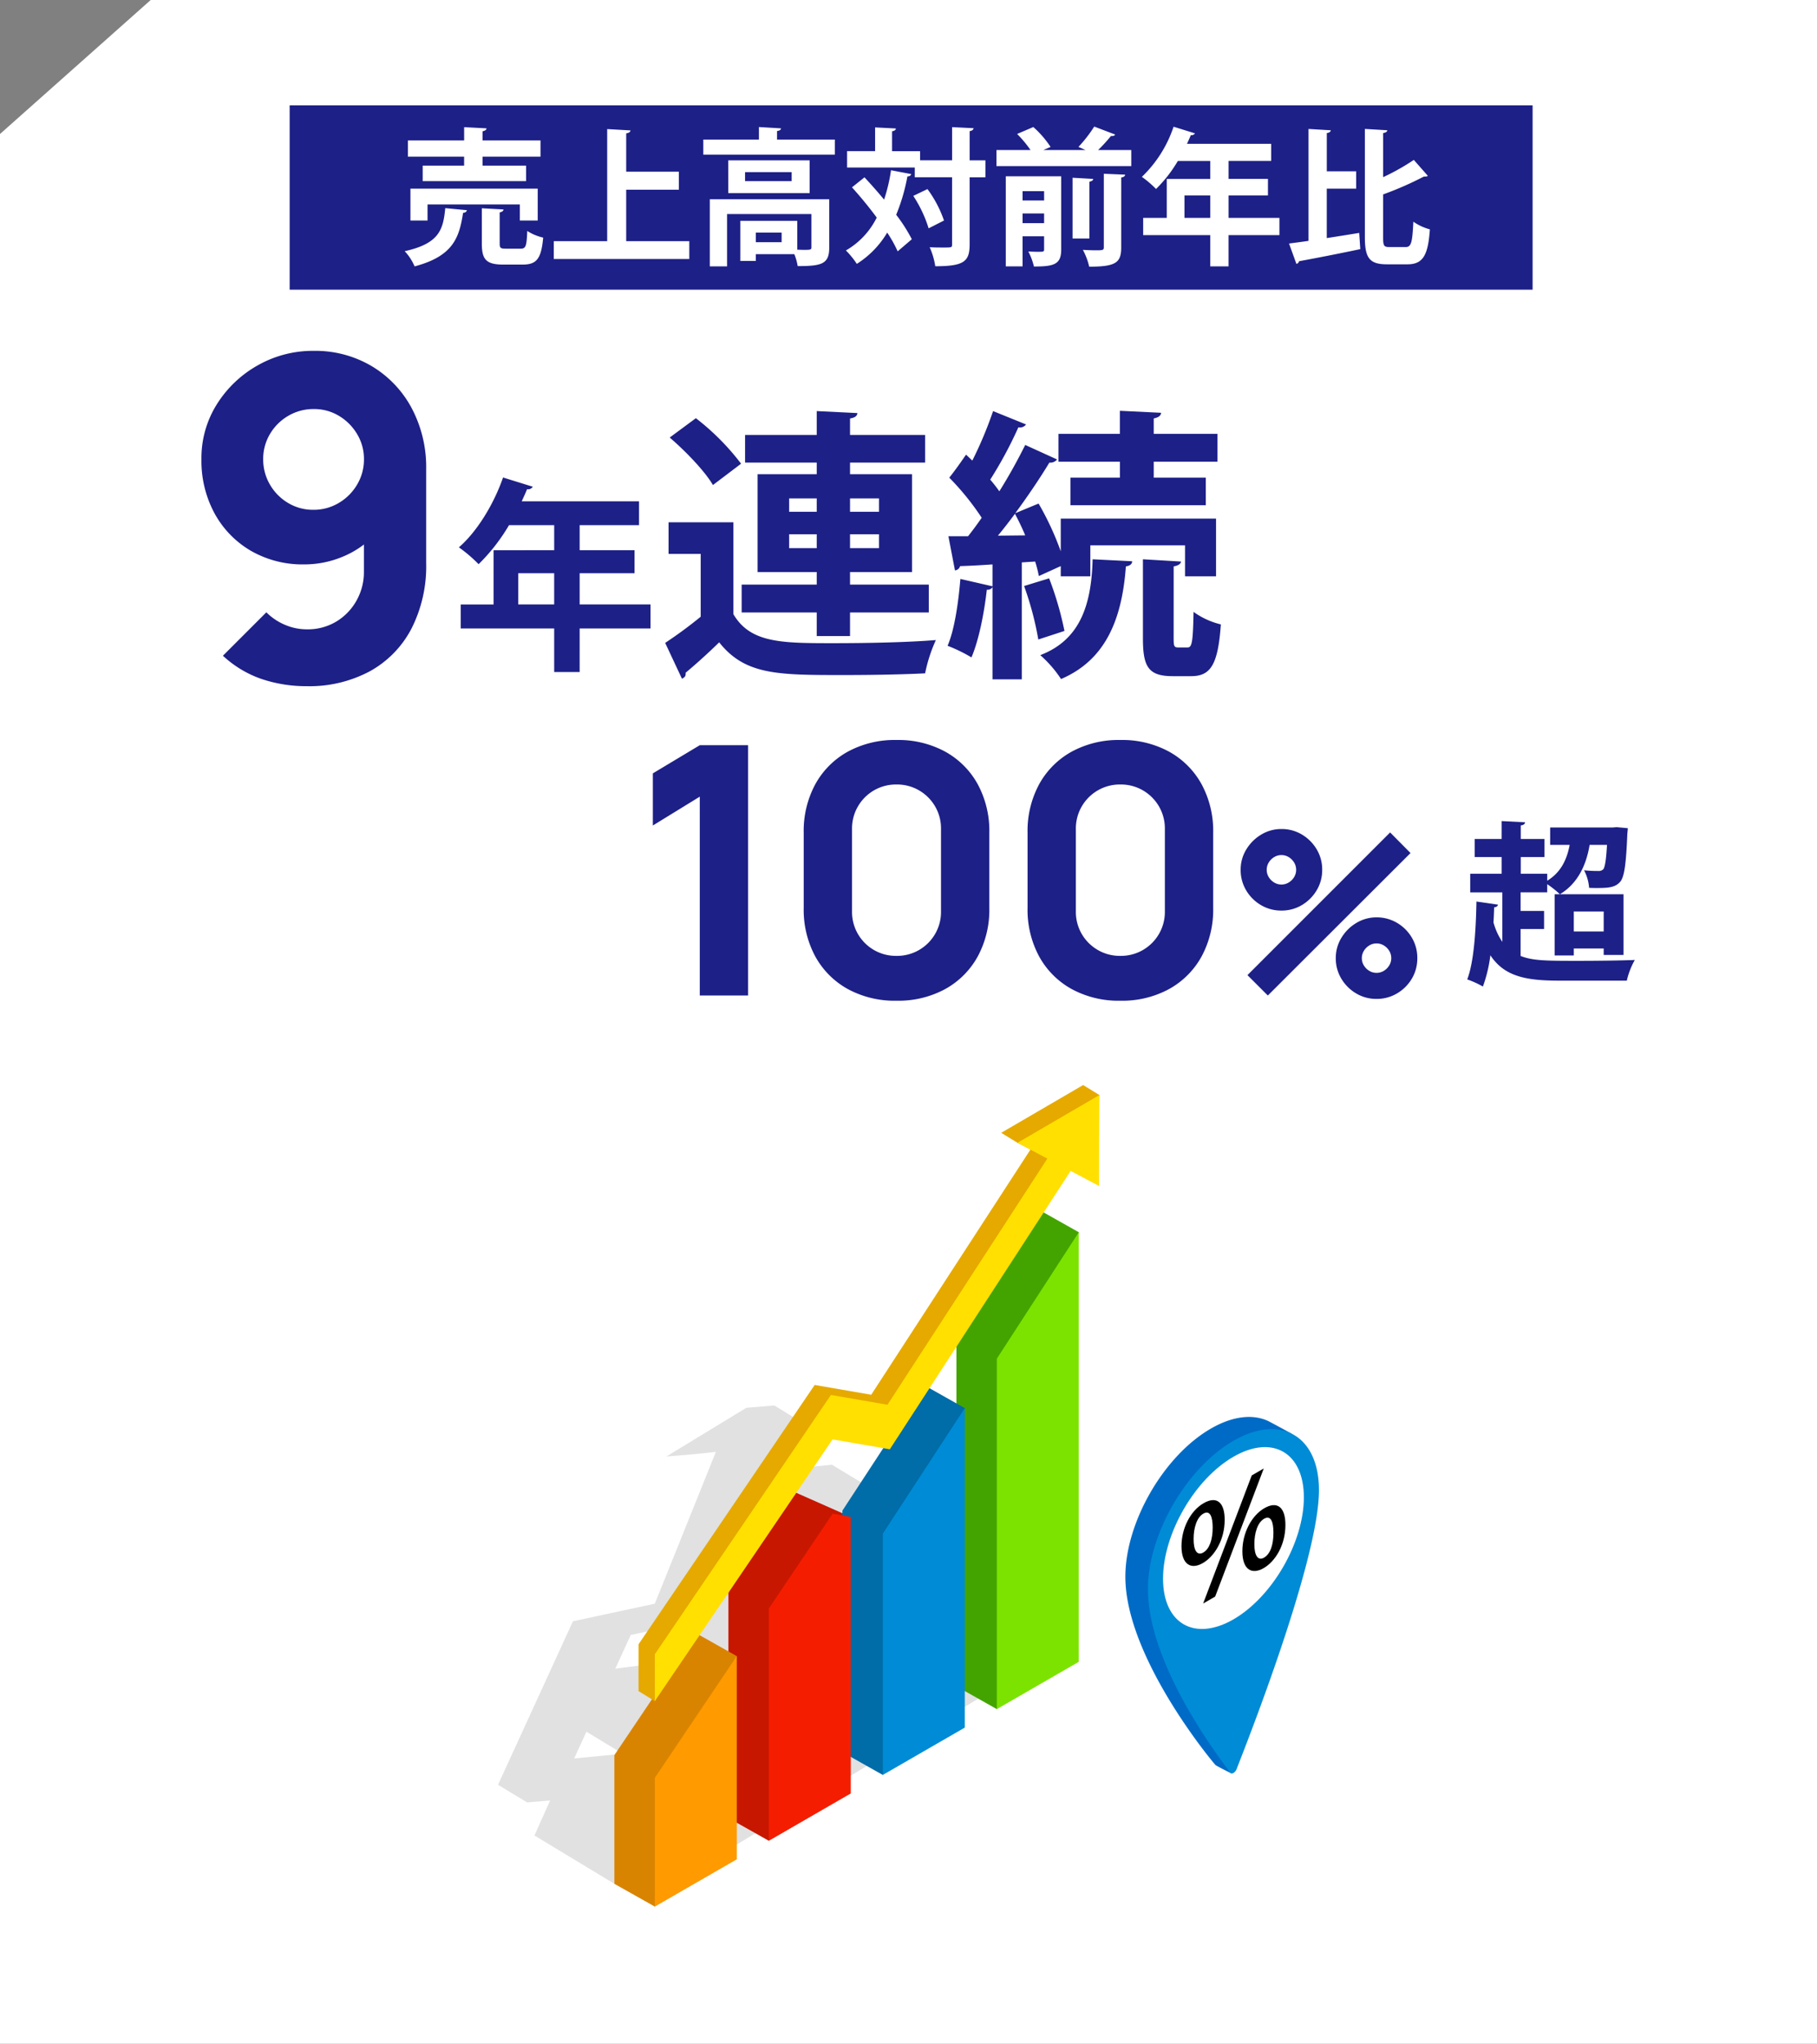
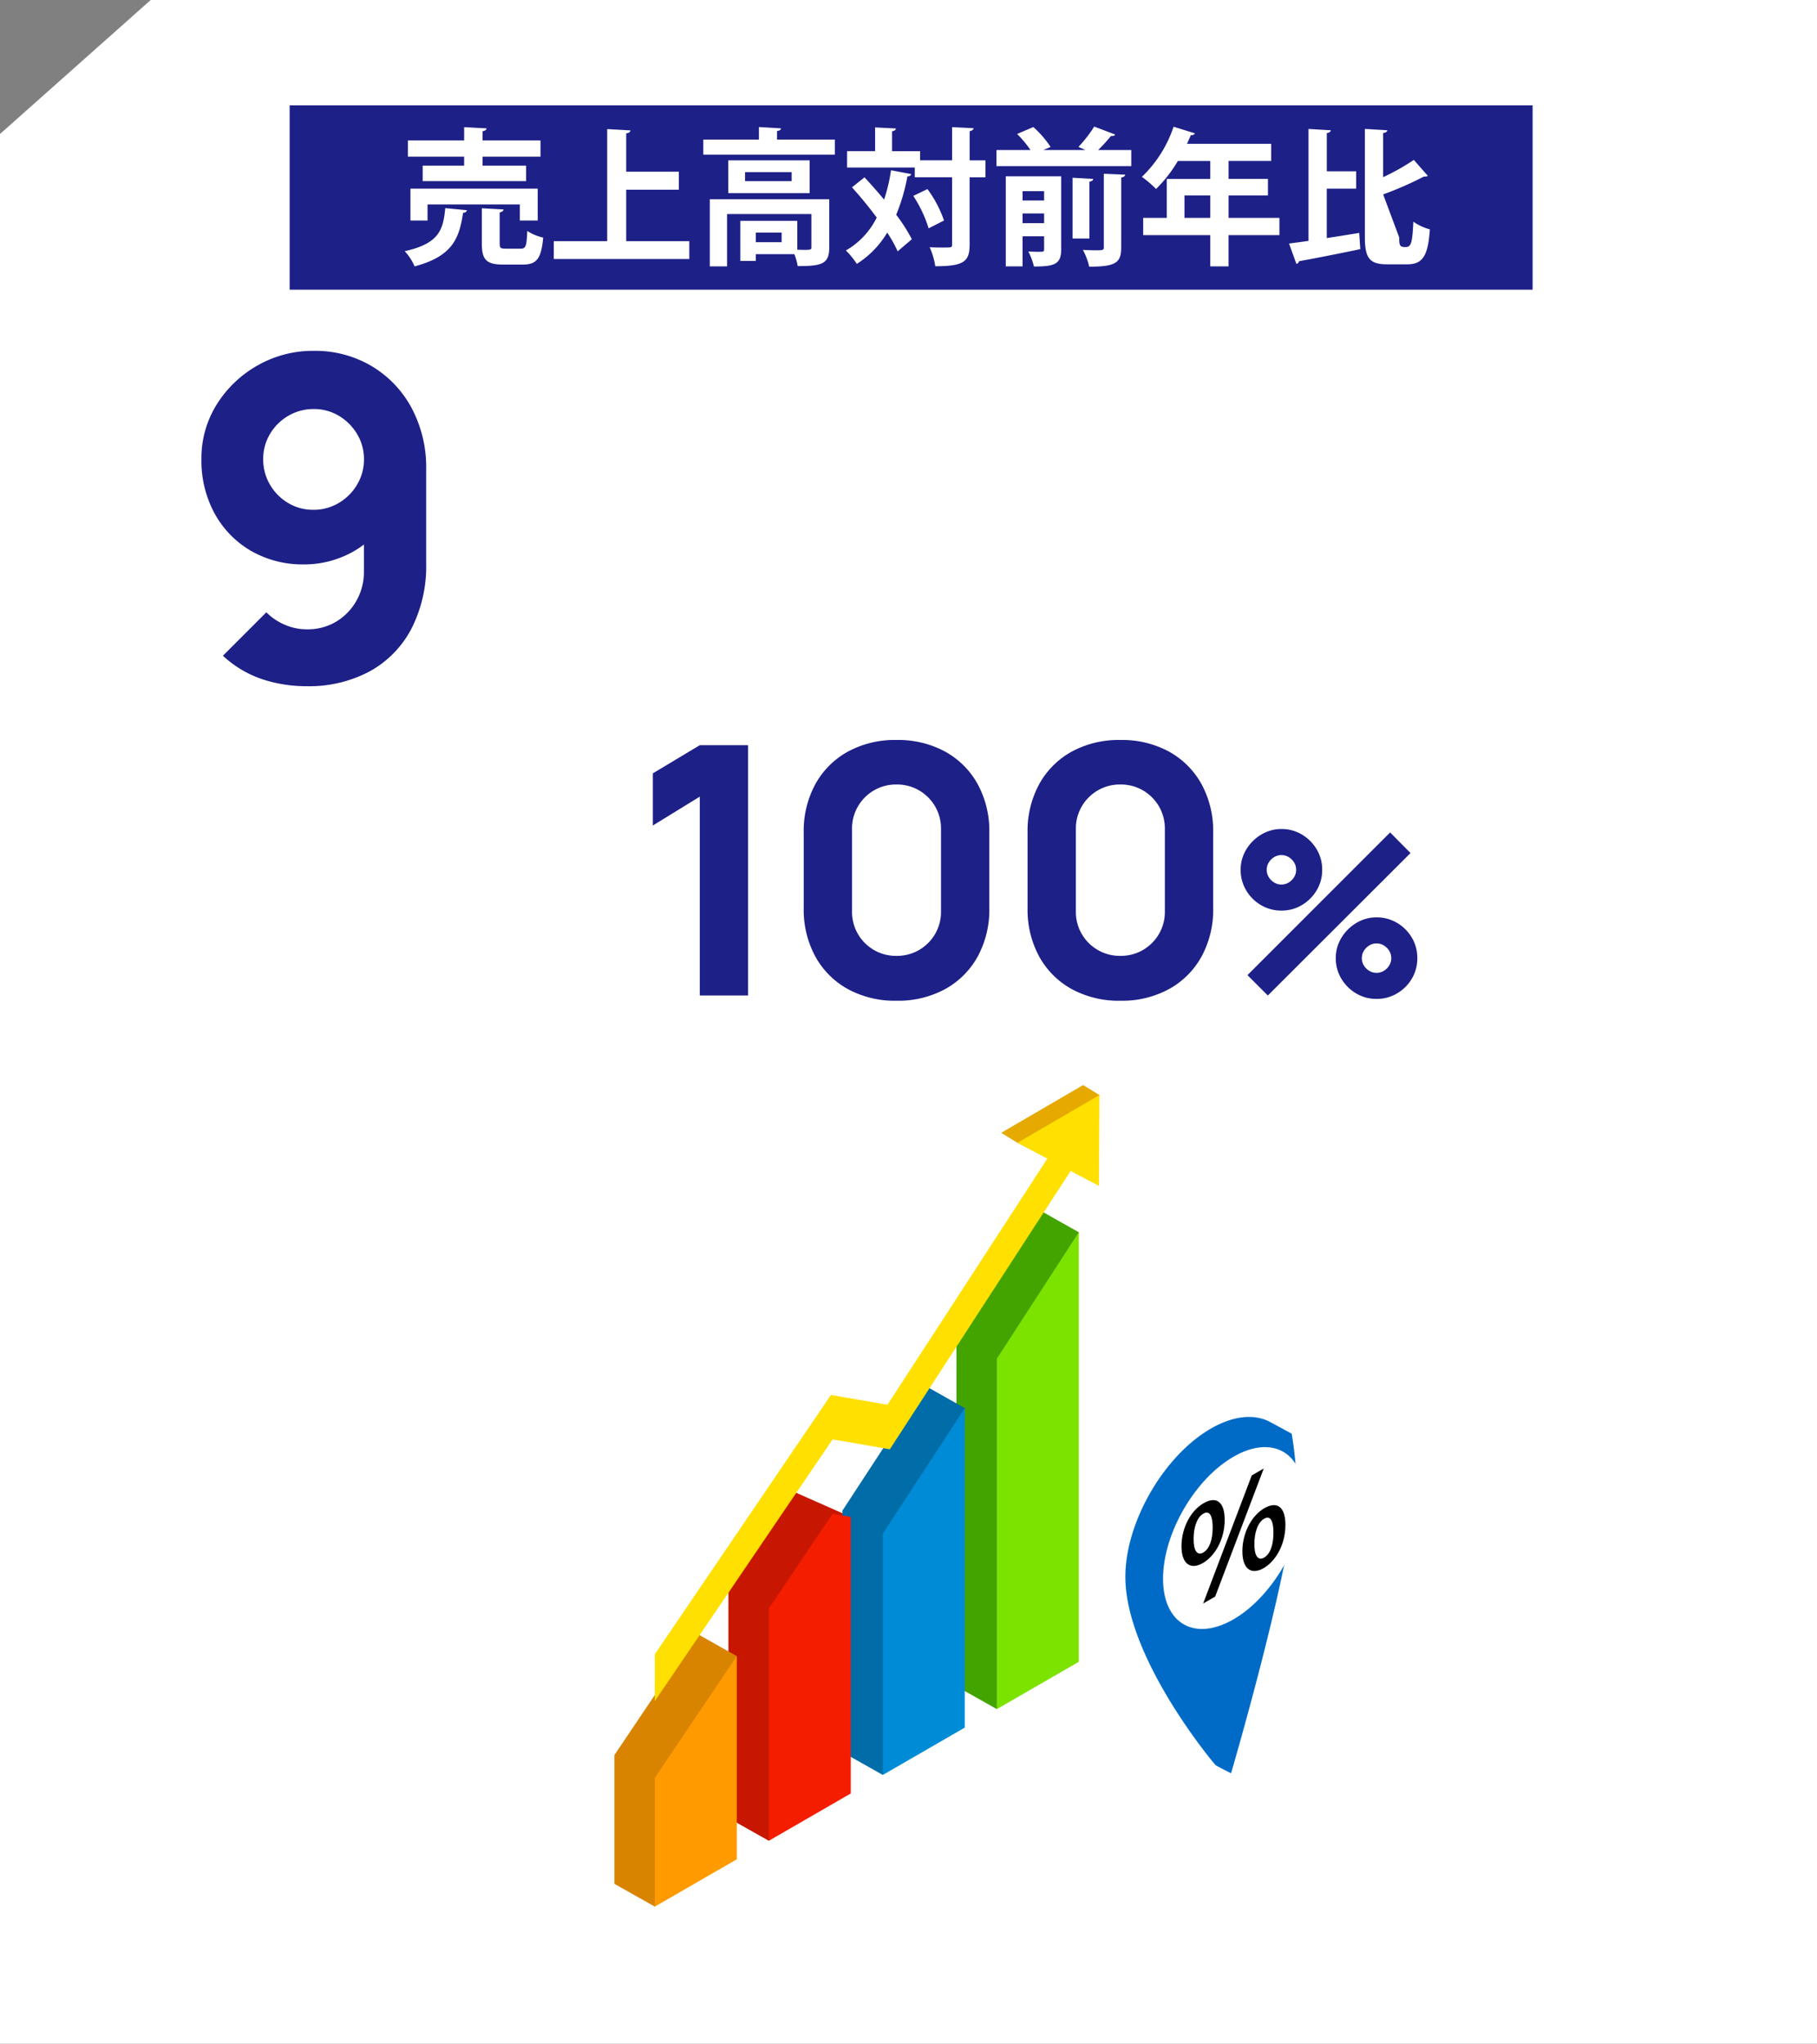
<svg xmlns="http://www.w3.org/2000/svg" width="344.998" height="387.997" viewBox="0 0 344.998 387.997">
  <rect x="0" y="0" width="344.998" height="387.997" fill="#808080" stroke="none" />
  <defs>
    <clipPath id="clip-path">
      <rect id="長方形_11897" data-name="長方形 11897" class="cls-1" width="114.185" height="155.975" />
    </clipPath>
    <clipPath id="clip-path-2">
-       <rect id="長方形_11896" data-name="長方形 11896" class="cls-1" width="114.183" height="155.975" />
-     </clipPath>
+       </clipPath>
    <clipPath id="clip-path-3">
      <rect id="長方形_11895" data-name="長方形 11895" class="cls-1" width="96.417" height="90.818" />
    </clipPath>
    <clipPath id="clip-path-4">
      <rect id="長方形_11898" data-name="長方形 11898" class="cls-1" width="36.762" height="67.683" />
    </clipPath>
    <style>.cls-1{fill:none}.cls-2{fill:#fff}.cls-3{fill:#1d2087}.cls-14{fill:#008bd6}.cls-16{fill:#e6a900}.cls-17{fill:#ffe000}</style>
  </defs>
  <g id="in-numbers-img01-sp" transform="translate(-.002 -.004)">
    <path id="bb" class="cls-2" d="M345 388H0V25.444L28.618 0H345v388z" transform="translate(0 .002)" />
    <g id="tit" transform="translate(55 20.002)">
      <rect id="長方形_11894" data-name="長方形 11894" class="cls-3" width="236" height="35" />
-       <path id="パス_20242" data-name="パス 20242" class="cls-2" d="M-71.9-12.18h-24.168v6.048h3.248v-3.052h17.528v3.052h3.392zm-7.224 4.508c.5-.112.7-.28.728-.56l-4.116-.224v6.692c0 3.024.812 4 4.088 4h3.64c2.66 0 3.556-1.064 3.92-5.124a9.449 9.449 0 01-3.024-1.26c-.112 2.884-.28 3.36-1.232 3.36h-2.828c-1.008 0-1.176-.112-1.176-1.008zm-14.616-8.876v2.94h19.628v-2.94h-8.26v-1.708h11v-3.08h-11v-1.736c.5-.112.728-.28.756-.56l-4.256-.224v2.52h-10.672v3.08h10.668v1.708zm4.284 8.064c-.392 4.116-1.148 6.72-7.7 8.176a9.654 9.654 0 011.876 2.884c7.388-1.96 8.48-5.516 9.208-10.164.42-.028.672-.224.728-.5zm34.356-3.5h10V-15.4h-10v-7.28c.56-.084.784-.28.812-.56l-4.424-.252v21.28h-10.14v3.388h25.732v-3.388H-55.1zm19.376.644h15.456v-6.216h-15.46zm3.192-2.268v-1.708h8.848v1.708zm-6.692 3.444v12.74h3.276v-9.94h16.016v6.328c0 .42-.14.476-1.372.476-.364 0-.84-.028-1.316-.028v-5.488h-10.812V1.54h2.94V.252h7.308a10.027 10.027 0 01.644 2.268c4.508 0 5.992-.364 5.992-3.5v-9.184zm8.736 8.148v-1.82h4.9v1.82zm4.032-21.112c.532-.056.728-.252.756-.5l-4.2-.252v2.38h-10.56v2.856h24.976V-21.5H-26.46zm36.568 5.572V-23.1c.5-.084.7-.28.756-.56l-4.088-.2v6.3H.7v-1.736h-5.32v-3.78c.5-.084.7-.252.728-.532l-3.948-.2v4.508h-5.32v3.108H-.308v1.848h7.084v12.72c0 .616-.028.616-1.68.616-.7 0-1.624 0-2.576-.056a13.9 13.9 0 011.064 3.612c5.516 0 6.524-.924 6.524-4.172v-12.712h3v-3.22zm-22.344 5.124a75.965 75.965 0 014.7 5.74 14.7 14.7 0 01-5.852 6.244A15.89 15.89 0 01-11.312 2.1a17.722 17.722 0 005.768-5.936A23.683 23.683 0 01-3.556-.28l2.688-2.3a30.611 30.611 0 00-2.968-4.644A35.791 35.791 0 00-1.708-14.5c.42-.028.644-.168.728-.448l-3.836-.728a32.475 32.475 0 01-1.316 5.572 97.464 97.464 0 00-3.724-4.228zm17.472 6.3A21.979 21.979 0 002.1-12.1l-2.688 1.292a24.2 24.2 0 012.912 6.16zm11.732-8.4V2.576h3.188v-5.712h4.088v2.464c0 .476-.112.476-1.232.476-.5 0-1.148-.028-1.764-.056A12.156 12.156 0 0122.316 2.6c3.808 0 5.18-.392 5.18-3.22v-13.912zm7.28 4.592H20.16v-1.76h4.088zM20.16-7.476h4.088v1.848H20.16zm13.608-16.492a26.007 26.007 0 01-3 3.864l1.344.588h-8.004l1.372-.584a19.053 19.053 0 00-3.276-3.78l-3.08 1.316a21.662 21.662 0 012.548 3.052H15.2v3.052h25.6v-3.052h-6.3a29.634 29.634 0 002.436-2.66c.42.028.672-.056.812-.28zm5.124 9.66c.5-.056.7-.252.756-.532l-4.06-.168v14c0 .5-.252.532-1.484.532-.672 0-1.6-.028-2.492-.084a12.654 12.654 0 011.2 3.192c4.984 0 6.076-.728 6.076-3.612zm-9.24.056v11.536h3.192V-13.5c.5-.112.7-.252.728-.532zm29.624 7.616v-4.256h7.476v-3.136h-7.476v-3.416h8.092v-3.248H51.38c.252-.56.5-1.092.728-1.652a.762.762 0 00.784-.336l-4.06-1.26a23.466 23.466 0 01-6.02 9.52 19.641 19.641 0 012.688 2.3 25.568 25.568 0 004.144-5.32H55.8v3.416h-8.26v7.392h-4.48v3.272H55.8v5.936h3.472V-3.36h9.66v-3.276zM50.9-10.892h4.9v4.256h-4.9zm32.6-1.288v-3.3h-5.576v-7.252c.5-.084.728-.252.756-.532l-4.228-.252v21.248c-1.372.2-2.632.364-3.7.5l1.4 3.864a.624.624 0 00.5-.5C75.572 1.064 80.024.2 84.28-.7l-.2-3.08c-2.044.336-4.144.672-6.16.98v-9.38zm5.124 1.092a64.144 64.144 0 007.728-3.388c.336 0 .616 0 .756-.14l-2.66-3.024a42.355 42.355 0 01-5.824 3.276v-8.372c.532-.084.756-.252.784-.532l-4.256-.252v20.552c0 4 .924 5.152 4.2 5.152h3.888c3.024 0 3.92-1.848 4.256-6.636a10.015 10.015 0 01-3.136-1.456c-.196 3.836-.36 4.816-1.46 4.816h-3.048c-1.092 0-1.232-.224-1.232-1.848z" transform="translate(119 28)" />
+       <path id="パス_20242" data-name="パス 20242" class="cls-2" d="M-71.9-12.18h-24.168v6.048h3.248v-3.052h17.528v3.052h3.392zm-7.224 4.508c.5-.112.7-.28.728-.56l-4.116-.224v6.692c0 3.024.812 4 4.088 4h3.64c2.66 0 3.556-1.064 3.92-5.124a9.449 9.449 0 01-3.024-1.26c-.112 2.884-.28 3.36-1.232 3.36h-2.828c-1.008 0-1.176-.112-1.176-1.008zm-14.616-8.876v2.94h19.628v-2.94h-8.26v-1.708h11v-3.08h-11v-1.736c.5-.112.728-.28.756-.56l-4.256-.224v2.52h-10.672v3.08h10.668v1.708zm4.284 8.064c-.392 4.116-1.148 6.72-7.7 8.176a9.654 9.654 0 011.876 2.884c7.388-1.96 8.48-5.516 9.208-10.164.42-.028.672-.224.728-.5zm34.356-3.5h10V-15.4h-10v-7.28c.56-.084.784-.28.812-.56l-4.424-.252v21.28h-10.14v3.388h25.732v-3.388H-55.1zm19.376.644h15.456v-6.216h-15.46zm3.192-2.268v-1.708h8.848v1.708zm-6.692 3.444v12.74h3.276v-9.94h16.016v6.328c0 .42-.14.476-1.372.476-.364 0-.84-.028-1.316-.028v-5.488h-10.812V1.54h2.94V.252h7.308a10.027 10.027 0 01.644 2.268c4.508 0 5.992-.364 5.992-3.5v-9.184zm8.736 8.148v-1.82h4.9v1.82zm4.032-21.112c.532-.056.728-.252.756-.5l-4.2-.252v2.38h-10.56v2.856h24.976V-21.5H-26.46zm36.568 5.572V-23.1c.5-.084.7-.28.756-.56l-4.088-.2v6.3H.7v-1.736h-5.32v-3.78c.5-.084.7-.252.728-.532l-3.948-.2v4.508h-5.32v3.108H-.308v1.848h7.084v12.72c0 .616-.028.616-1.68.616-.7 0-1.624 0-2.576-.056a13.9 13.9 0 011.064 3.612c5.516 0 6.524-.924 6.524-4.172v-12.712h3v-3.22zm-22.344 5.124a75.965 75.965 0 014.7 5.74 14.7 14.7 0 01-5.852 6.244A15.89 15.89 0 01-11.312 2.1a17.722 17.722 0 005.768-5.936A23.683 23.683 0 01-3.556-.28l2.688-2.3a30.611 30.611 0 00-2.968-4.644A35.791 35.791 0 00-1.708-14.5c.42-.028.644-.168.728-.448l-3.836-.728a32.475 32.475 0 01-1.316 5.572 97.464 97.464 0 00-3.724-4.228zm17.472 6.3A21.979 21.979 0 002.1-12.1l-2.688 1.292a24.2 24.2 0 012.912 6.16zm11.732-8.4V2.576h3.188v-5.712h4.088v2.464c0 .476-.112.476-1.232.476-.5 0-1.148-.028-1.764-.056A12.156 12.156 0 0122.316 2.6c3.808 0 5.18-.392 5.18-3.22v-13.912zm7.28 4.592H20.16v-1.76h4.088zM20.16-7.476h4.088v1.848H20.16zm13.608-16.492a26.007 26.007 0 01-3 3.864l1.344.588h-8.004l1.372-.584a19.053 19.053 0 00-3.276-3.78l-3.08 1.316a21.662 21.662 0 012.548 3.052H15.2v3.052h25.6v-3.052h-6.3a29.634 29.634 0 002.436-2.66c.42.028.672-.056.812-.28zm5.124 9.66c.5-.056.7-.252.756-.532l-4.06-.168v14c0 .5-.252.532-1.484.532-.672 0-1.6-.028-2.492-.084a12.654 12.654 0 011.2 3.192c4.984 0 6.076-.728 6.076-3.612zm-9.24.056v11.536h3.192V-13.5c.5-.112.7-.252.728-.532zm29.624 7.616v-4.256h7.476v-3.136h-7.476v-3.416h8.092v-3.248H51.38c.252-.56.5-1.092.728-1.652a.762.762 0 00.784-.336l-4.06-1.26a23.466 23.466 0 01-6.02 9.52 19.641 19.641 0 012.688 2.3 25.568 25.568 0 004.144-5.32H55.8v3.416h-8.26v7.392h-4.48v3.272H55.8v5.936h3.472V-3.36h9.66v-3.276zM50.9-10.892h4.9v4.256h-4.9zm32.6-1.288v-3.3h-5.576v-7.252c.5-.084.728-.252.756-.532l-4.228-.252v21.248c-1.372.2-2.632.364-3.7.5l1.4 3.864a.624.624 0 00.5-.5C75.572 1.064 80.024.2 84.28-.7l-.2-3.08c-2.044.336-4.144.672-6.16.98v-9.38zm5.124 1.092a64.144 64.144 0 007.728-3.388c.336 0 .616 0 .756-.14l-2.66-3.024a42.355 42.355 0 01-5.824 3.276v-8.372c.532-.084.756-.252.784-.532l-4.256-.252v20.552c0 4 .924 5.152 4.2 5.152h3.888c3.024 0 3.92-1.848 4.256-6.636a10.015 10.015 0 01-3.136-1.456c-.196 3.836-.36 4.816-1.46 4.816c-1.092 0-1.232-.224-1.232-1.848z" transform="translate(119 28)" />
    </g>
    <g id="b" transform="translate(34 38.002)">
      <g id="txt">
-         <path id="パス_20244" data-name="パス 20244" class="cls-3" d="M24.063-9.243v-5.928h10.413v-4.368H24.063V-24.3h11.271v-4.524H13.065c.351-.78.7-1.521 1.014-2.3a1.061 1.061 0 001.092-.468l-5.655-1.753c-1.755 5.07-4.953 10.3-8.385 13.26a27.357 27.357 0 013.744 3.2 35.613 35.613 0 005.772-7.41h8.58v4.758H7.722v10.3h-6.24v4.557h17.745v8.268h4.836V-4.68h13.455v-4.563zM12.4-15.171h6.825v5.928H12.4zm63 11.931v-4.482h14.954v-5.292H75.4v-2.376h11.768v-18.576H75.4v-2.214h14.252v-5.238H75.4v-3.132c.972-.162 1.35-.486 1.4-1.026l-7.722-.378v4.536H55.47v5.238h13.608v2.214H57.846v18.576h11.232v2.376H54.822v5.292h14.256v4.482zm-6.322-26.136v2.538H63.84v-2.538zM80.9-26.838h-5.5v-2.538h5.5zm-17.06 4.266h5.238v2.646H63.84zm11.56 2.646v-2.646h5.5v2.646zM41.16-40.932c3.078 2.646 6.7 6.426 8.208 9.018l5.346-4.05a46.224 46.224 0 00-8.586-8.64zm-.216 16.092v5.994h6.1v11.934A82.449 82.449 0 0140.3-1.944l3.186 6.8c.54-.27.756-.486.7-1.134a112.175 112.175 0 006.37-5.774c4.914 6.21 11.124 6.21 23.6 6.21 5.454 0 11.394-.108 15.5-.324A28.872 28.872 0 0191.7-2.484c-5.184.432-12.906.594-19.332.594-9.936 0-15.876 0-19.116-5.508V-24.84zm74.466 8.316v1.944h5.616v-5.886h17.982v5.886h5.886v-10.962H115.41v6.21a54.724 54.724 0 00-4.21-9.068l-4.428 1.836c2.43-3.294 4.752-6.75 6.48-9.612a1.62 1.62 0 001.458-.594l-6.048-2.754a101.902 101.902 0 01-4.914 8.8 27.8 27.8 0 00-1.728-2.214 77.424 77.424 0 005.346-9.936 1.437 1.437 0 001.458-.54l-6.264-2.538a74.57 74.57 0 01-3.942 9.4l-1.188-1.134c-.972 1.4-1.944 2.808-3.186 4.374A50.058 50.058 0 01100.4-25.7a65.93 65.93 0 01-2.592 3.51H94.08l1.242 6.48a1.09 1.09 0 00.972-.81c1.728-.054 3.834-.162 6.156-.324v4.158l-6.1-1.4c-.378 4.59-1.134 9.72-2.43 12.69A29.448 29.448 0 0198.454.81c1.4-3.24 2.43-8.478 2.916-12.852a1.106 1.106 0 001.08-.486v17.5h5.562v-22.198l2.538-.162a22.98 22.98 0 01.7 2.754zm1.836-16.794v5.238h25.7v-5.238h-9.882v-3.024h12.1v-5.292h-12.1v-2.916c.972-.216 1.35-.54 1.4-1.08l-7.83-.378v4.374h-11.656v5.292h11.664v3.024zM103.476-22.3c1.08-1.3 2.16-2.7 3.24-4.158.648 1.242 1.35 2.646 1.944 4.1zm17.982 4.482c-.216 9.288-2.754 15.444-9.936 18.2a22.229 22.229 0 013.942 4.536C123.672 1.4 127.02-5.994 127.776-16.47c.756-.108 1.188-.432 1.188-.972zm15.39 1.35c.918-.162 1.35-.486 1.4-.918l-7.236-.432v15.01c0 5.4 1.026 7.182 5.67 7.182h3.456c3.672 0 5.13-2.052 5.67-9.828a14.729 14.729 0 01-5.184-2.376c-.108 5.886-.324 6.75-1.134 6.75h-1.782c-.756 0-.864-.216-.864-1.728zM116.112-4.212A61.2 61.2 0 00113.2-14.2l-4.752 1.458a59.374 59.374 0 012.7 10.152z" transform="translate(52 86)" />
        <path id="パス_20243" data-name="パス 20243" class="cls-3" d="M25.585-62.39a21.037 21.037 0 0110.9 2.848 20.532 20.532 0 017.629 7.926 23.91 23.91 0 012.806 11.751V-22.1a26.111 26.111 0 01-2.805 12.474 19.563 19.563 0 01-7.9 8.075 24.338 24.338 0 01-11.99 2.826 26.636 26.636 0 01-8.479-1.339A20.638 20.638 0 018.33-4.505l8.245-8.245a11.012 11.012 0 003.549 2.38 10.481 10.481 0 004.1.85 10.515 10.515 0 005.759-1.551 10.767 10.767 0 003.783-4.037A11 11 0 0035.1-20.4v-9.1l1.96 2.13a17.663 17.663 0 01-6.077 4.1 18.823 18.823 0 01-7.183 1.425 19.67 19.67 0 01-10.179-2.593 18.416 18.416 0 01-6.885-7.1A20.93 20.93 0 014.25-41.82a19.165 19.165 0 012.932-10.434 21.636 21.636 0 017.778-7.395 21.205 21.205 0 0110.625-2.741zm0 11.05a9.41 9.41 0 00-4.824 1.275 9.664 9.664 0 00-3.485 3.442 9.18 9.18 0 00-1.3 4.8A9.41 9.41 0 0017.255-37a9.664 9.664 0 003.445 3.489 9.18 9.18 0 004.8 1.3 9.291 9.291 0 004.824-1.3A9.78 9.78 0 0033.809-37a9.291 9.291 0 001.3-4.824 9.14 9.14 0 00-1.275-4.718 9.89 9.89 0 00-3.443-3.485 9.067 9.067 0 00-4.806-1.313z" transform="translate(0 91)" />
      </g>
      <g id="txt2" transform="translate(86 81)">
-         <path id="パス_20246" data-name="パス 20246" class="cls-3" d="M15.18-7.623v-3.432h-4.455v-3.531h5.049v-1.551a17.537 17.537 0 012.409 1.914c3.135-1.881 4.95-5.148 5.643-9.372h3.3c-.165 2.97-.4 4.191-.693 4.62a1.253 1.253 0 01-.99.33 23.229 23.229 0 01-2.673-.132 8.432 8.432 0 01.957 3.333c.528.033 1.056.033 1.518.033 2.277 0 3.5-.132 4.422-1.221.759-.957 1.089-3.366 1.32-9.042l.1-1.089-2.112-.2-.825.066H16.335v3.3h3.7c-.561 3.069-1.881 5.379-4.257 6.8v-1.32h-5.02v-3.168h4.488v-3.432h-4.488v-2.574c.561-.066.792-.3.825-.594l-4.455-.231v3.4H2.013v3.432h5.115v3.168H1.155v3.531h6.1v9.405a12.429 12.429 0 01-1.683-3.7c.066-.957.1-1.914.132-2.871.429-.033.66-.2.726-.495l-4.092-.594c-.1 5.643-.5 11.55-1.749 14.784A17.366 17.366 0 013.564 3.3a27.092 27.092 0 001.419-5.94c2.607 3.96 6.633 4.818 12.969 4.818h12.936a14.73 14.73 0 011.518-3.927c-2.079.1-6.963.165-10.626.165-6.171 0-8.712 0-11.055-.924v-5.115zm5.643 5.016v-1.32H26.5v1.221h3.762v-11.517H17.193v11.616zM26.5-7.161h-5.677v-3.795H26.5z" transform="translate(158 65)" />
        <path id="パス_20245" data-name="パス 20245" class="cls-3" d="M12.87 0v-37.752l-8.91 5.478v-9.9l8.91-5.346h9.174V0zm37.356.99a18.644 18.644 0 01-9.24-2.211 15.705 15.705 0 01-6.171-6.171 18.644 18.644 0 01-2.211-9.24v-14.256a18.644 18.644 0 012.211-9.24 15.705 15.705 0 016.171-6.172 18.644 18.644 0 019.24-2.211 18.644 18.644 0 019.24 2.211 15.705 15.705 0 016.171 6.171 18.644 18.644 0 012.211 9.24v14.256a18.644 18.644 0 01-2.211 9.24 15.705 15.705 0 01-6.171 6.171A18.644 18.644 0 0150.226.99zm0-8.514a8.324 8.324 0 004.29-1.122 8.369 8.369 0 003.036-3.036 8.324 8.324 0 001.122-4.29v-15.642a8.324 8.324 0 00-1.122-4.29 8.369 8.369 0 00-3.036-3.036 8.324 8.324 0 00-4.29-1.122 8.324 8.324 0 00-4.29 1.122A8.369 8.369 0 0042.9-35.9a8.324 8.324 0 00-1.122 4.29v15.642a8.324 8.324 0 001.122 4.29 8.369 8.369 0 003.036 3.036 8.324 8.324 0 004.29 1.118zM92.73.99a18.644 18.644 0 01-9.24-2.211 15.705 15.705 0 01-6.171-6.171 18.644 18.644 0 01-2.211-9.24v-14.256a18.644 18.644 0 012.211-9.24A15.705 15.705 0 0183.49-46.3a18.644 18.644 0 019.24-2.211 18.644 18.644 0 019.24 2.211 15.705 15.705 0 016.171 6.171 18.644 18.644 0 012.211 9.24v14.256a18.644 18.644 0 01-2.211 9.24 15.705 15.705 0 01-6.171 6.171A18.644 18.644 0 0192.73.99zm0-8.514a8.324 8.324 0 004.29-1.122 8.369 8.369 0 003.036-3.036 8.324 8.324 0 001.122-4.29v-15.642a8.324 8.324 0 00-1.122-4.29 8.369 8.369 0 00-3.036-3.036 8.324 8.324 0 00-4.29-1.122 8.324 8.324 0 00-4.29 1.122 8.369 8.369 0 00-3.04 3.04 8.324 8.324 0 00-1.122 4.29v15.642a8.324 8.324 0 001.122 4.29 8.369 8.369 0 003.04 3.032 8.324 8.324 0 004.29 1.122zm28 7.524l-3.87-3.87 27.09-27.09 3.87 3.913zm20.64.645A7.446 7.446 0 01137.491-.4a8 8 0 01-2.806-2.795 7.427 7.427 0 01-1.054-3.9 7.293 7.293 0 011.075-3.87 8.212 8.212 0 012.838-2.816 7.327 7.327 0 013.827-1.054 7.5 7.5 0 013.891 1.043 7.883 7.883 0 012.806 2.8 7.486 7.486 0 011.043 3.9 7.486 7.486 0 01-1.043 3.9A7.883 7.883 0 01145.263-.4a7.5 7.5 0 01-3.891 1.045zm0-4.945a2.613 2.613 0 001.387-.387 3.026 3.026 0 001.021-1.021 2.613 2.613 0 00.387-1.387 2.613 2.613 0 00-.387-1.387 3.026 3.026 0 00-1.019-1.018 2.613 2.613 0 00-1.387-.387 2.613 2.613 0 00-1.387.387 3.027 3.027 0 00-1.021 1.021 2.613 2.613 0 00-.387 1.387 2.613 2.613 0 00.387 1.387 3.027 3.027 0 001.021 1.021 2.613 2.613 0 001.387.384zm-18.06-11.825a7.5 7.5 0 01-3.892-1.043 7.883 7.883 0 01-2.806-2.8 7.486 7.486 0 01-1.043-3.9 7.293 7.293 0 011.075-3.87 8.212 8.212 0 012.838-2.817 7.327 7.327 0 013.827-1.054 7.446 7.446 0 013.881 1.043 8 8 0 012.806 2.8 7.427 7.427 0 011.053 3.9 7.427 7.427 0 01-1.053 3.9 8 8 0 01-2.806 2.8 7.446 7.446 0 01-3.878 1.041zm0-4.945a2.612 2.612 0 001.387-.387 3.027 3.027 0 001.021-1.021 2.613 2.613 0 00.387-1.387 2.613 2.613 0 00-.387-1.387 3.027 3.027 0 00-1.021-1.021 2.612 2.612 0 00-1.387-.387 2.612 2.612 0 00-1.387.387 3.027 3.027 0 00-1.021 1.021 2.612 2.612 0 00-.387 1.387 2.612 2.612 0 00.387 1.387 3.026 3.026 0 001.021 1.021 2.612 2.612 0 001.389.387z" transform="translate(0 70)" />
      </g>
    </g>
    <g id="ico" transform="translate(94.561 206.001)">
      <g id="グループ_20095" data-name="グループ 20095">
        <g id="グループ_20094" data-name="グループ 20094" clip-path="url(#clip-path)">
          <g id="グループ_20093" data-name="グループ 20093">
            <g id="グループ_20092" data-name="グループ 20092" clip-path="url(#clip-path-2)">
              <g id="グループ_20091" data-name="グループ 20091" transform="translate(0 60.831)" opacity=".12">
                <g id="グループ_20090" data-name="グループ 20090">
                  <g id="グループ_20089" data-name="グループ 20089" clip-path="url(#clip-path-3)">
                    <path id="パス_13846" data-name="パス 13846" d="M96.42 45.257L63.4 25.293l-11.263 1.091L54.1 21.5l8.968-.949-10.6-6.512-5.316.446-15.2 9.246 5.316-.446 4.1-.433-11.6 28.824-15.544 3.338L0 86.056 5.524 89.4l4.367-.368-2.972 6.65 15.181 9.177 12.963-1.259 15.268-9.215-4.311-2.61 10.281-1 15.268-9.22-4.315-2.608 10.285-1 14.943-9.02c-.022-.147-.048-.29-.074-.433l-3.917-2.37 3.6-.351a21.687 21.687 0 01.043-4.073 33.545 33.545 0 014.286-16.443m-81.962 35.8l2.327-5.078 6.91 4.181zM36.4 62.179l-14.131 1.833 2.933-6.4 13.92-2.985-3.022 7.366zm7.417-15.125l1.958-4.874 6.676 4.038z" transform="translate(0 -14.04)" />
                  </g>
                </g>
              </g>
            </g>
          </g>
          <path id="パス_13847" data-name="パス 13847" d="M20.09 29.45v66.534l7.673 4.328L35.652 87l7.673-77.224-7.673-4.324z" transform="translate(66.949 18.169)" fill="#43a400" />
          <path id="パス_13848" data-name="パス 13848" d="M10.1 35.773v44.1l7.673 4.324 7.889-13.305 7.673-48.177-11.129-4.926z" transform="translate(33.647 59.281)" fill="#c71700" />
          <path id="パス_13849" data-name="パス 13849" d="M15.093 36.951v45.856l7.673 4.324 7.889-13.309 7.673-56.336-7.673-4.328z" transform="translate(50.298 43.847)" fill="#006ca8" />
          <path id="パス_13850" data-name="パス 13850" d="M5.1 47.136V71.58l7.673 4.32 7.885-13.309 7.677-34.244-7.677-4.324z" transform="translate(16.997 80.069)" fill="#d98400" />
          <path id="パス_13851" data-name="パス 13851" d="M21.861 96.983L37.423 88V6.451l-15.562 24z" transform="translate(72.852 21.497)" fill="#7ce300" />
          <path id="パス_13852" data-name="パス 13852" d="M11.868 36.771v44.1l15.562-8.989v-52.5l-3.453-.6z" transform="translate(39.55 62.608)" fill="#f51d00" />
          <path id="パス_13853" data-name="パス 13853" class="cls-14" d="M16.865 83.8l15.562-8.986V14.156l-15.562 23.82z" transform="translate(56.201 47.173)" />
          <path id="パス_13854" data-name="パス 13854" d="M6.871 48.135v24.443L22.434 63.6V25.025z" transform="translate(22.899 83.396)" fill="#ff9a00" />
-           <path id="パス_13855" data-name="パス 13855" class="cls-16" d="M50.337 52.252L39.6 50.393 6.159 99.627v8.89l3.089 1.9 30.665-51.589 10.87 1.88L86.9 5.114 83 1.964z" transform="translate(20.524 6.545)" />
          <path id="パス_13856" data-name="パス 13856" class="cls-17" d="M51.05 52.689l-10.74-1.858-33.439 49.234v8.89l33.755-49.69 10.87 1.88L87.612 5.552 83.717 2.4z" transform="translate(22.899 8.005)" />
          <path id="パス_13857" data-name="パス 13857" class="cls-16" d="M37.606 0L22.053 9.068l3.089 1.9 12.382 6.291L40.7 1.9z" transform="translate(73.491)" />
          <path id="パス_13858" data-name="パス 13858" class="cls-17" d="M22.766 9.5l15.467 8.188.086-17.249z" transform="translate(75.866 1.463)" />
        </g>
      </g>
      <g id="グループ_20097" data-name="グループ 20097" transform="translate(119.116 63.013)">
        <g id="グループ_20096" data-name="グループ 20096" clip-path="url(#clip-path-4)">
          <path id="パス_13859" data-name="パス 13859" d="M27.093.761C24.214-.571 20.408-.2 16.238 2.209 7.282 7.381 0 20 0 30.336c0 15.175 16.238 34.775 17.1 35.735.153.167 2.969 1.576 2.969 1.576s12.406-42.177 12.406-56.06a69.53 69.53 0 00-.892-8.41S27.5.95 27.093.761" transform="translate(0 -.001)" fill="#006bc7" />
-           <path id="パス_13860" data-name="パス 13860" class="cls-14" d="M17.416 2.849C8.463 8.017 1.178 20.633 1.178 30.976c0 15.171 14.978 33.851 15.615 34.862.124.193.364.218.622.069a1.55 1.55 0 00.622-.79c.637-1.743 15.615-39.011 15.615-52.894 0-10.339-7.285-14.545-16.238-9.374" transform="translate(3.109 1.681)" />
          <path id="パス_13861" data-name="パス 13861" class="cls-2" d="M15.336 3.4C7.952 7.66 1.966 18.028 1.966 26.554s5.986 11.983 13.37 7.718 13.37-14.629 13.37-23.155S22.72-.863 15.336 3.4" transform="translate(5.188 4.152)" />
          <path id="パス_13862" data-name="パス 13862" d="M11.13 8.073c0-3.308-1.5-4.6-4.018-3.141-2.445 1.416-4.184 4.706-4.184 8.185.025 3.519 1.838 4.451 4.065 3.166 2.176-1.259 4.138-4.341 4.138-8.21m-4.065 6.215c-1.2.691-1.86-.48-1.834-2.613 0-2.063.611-4.058 1.834-4.764 1.3-.75 1.787.608 1.787 2.642 0 2.234-.59 4.043-1.787 4.734" transform="translate(7.727 11.45)" />
          <path id="パス_13863" data-name="パス 13863" d="M13.287 4.005l-9.229 24.32 2.282-1.317 9.229-24.32z" transform="translate(10.71 7.093)" />
          <path id="パス_13864" data-name="パス 13864" d="M10.264 5.189c-2.424 1.4-4.159 4.72-4.159 8.166 0 3.563 1.834 4.48 4.039 3.206s4.134-4.363 4.134-8.21c0-3.3-1.492-4.618-4.014-3.162m-.047 9.382c-1.2.691-1.86-.509-1.834-2.613 0-2.063.611-4.058 1.834-4.764 1.3-.75 1.787.579 1.787 2.642 0 2.231-.564 4.028-1.787 4.734" transform="translate(16.112 12.14)" />
        </g>
      </g>
    </g>
  </g>
</svg>